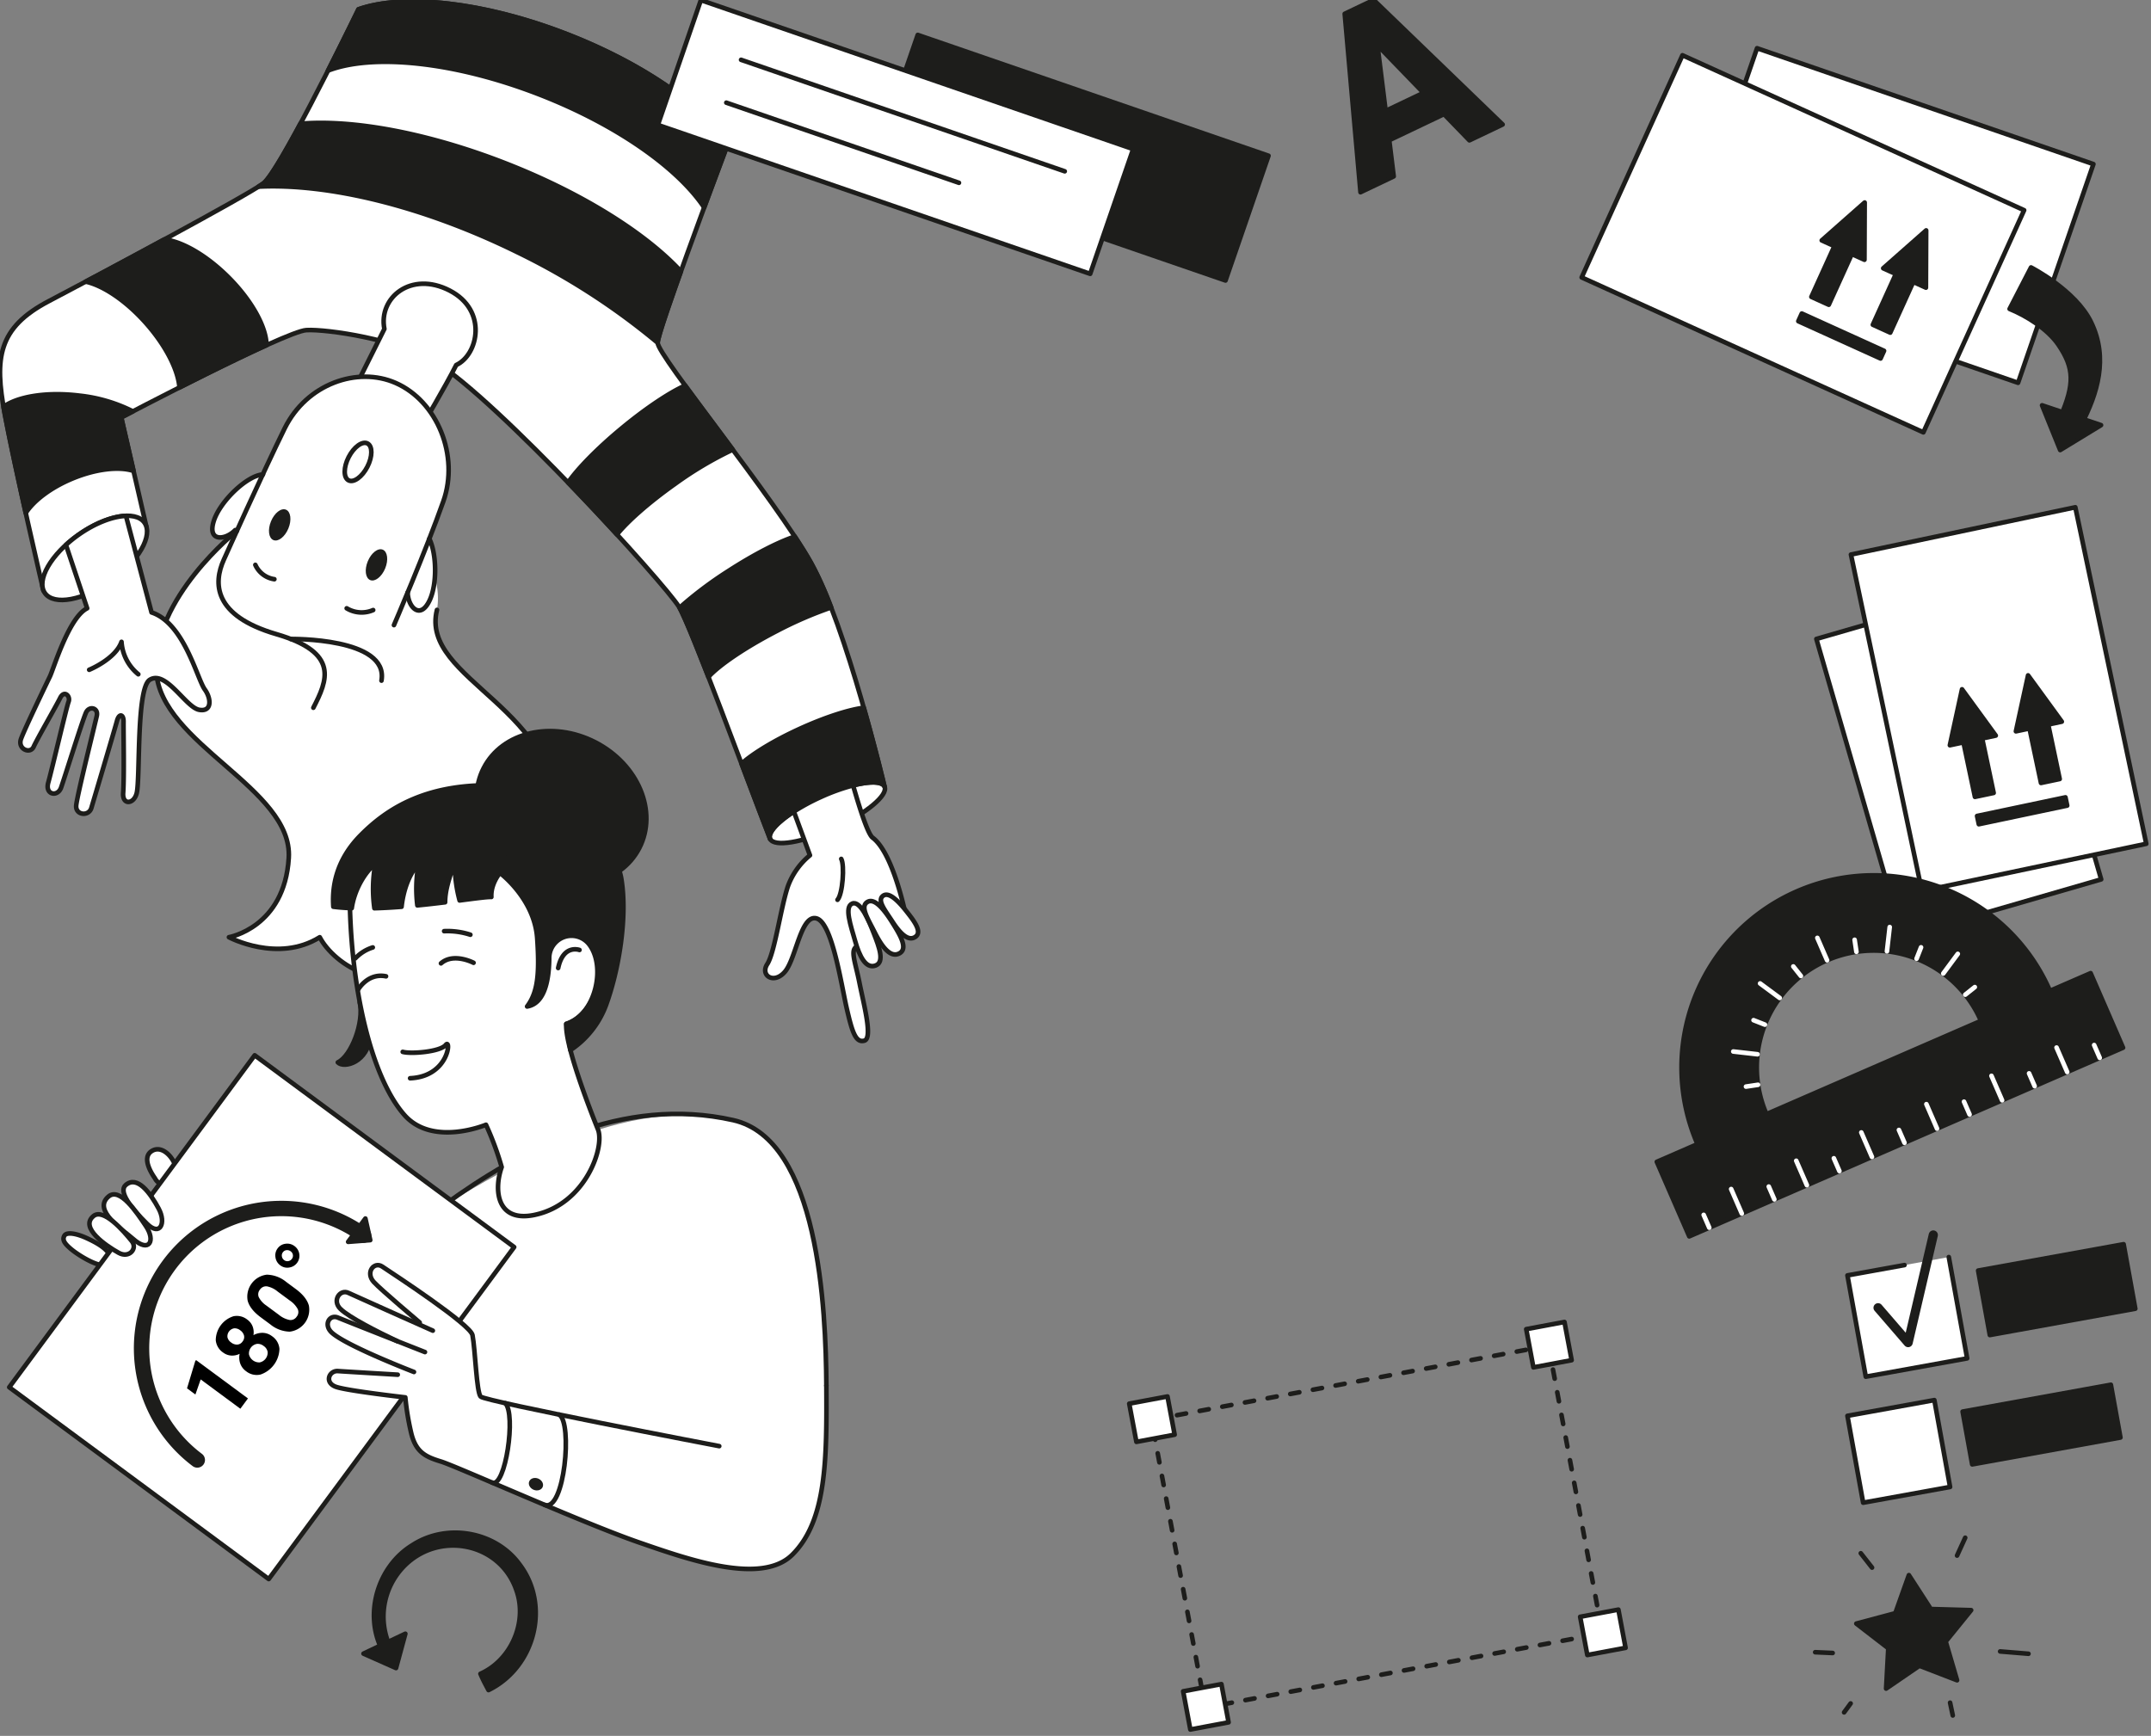
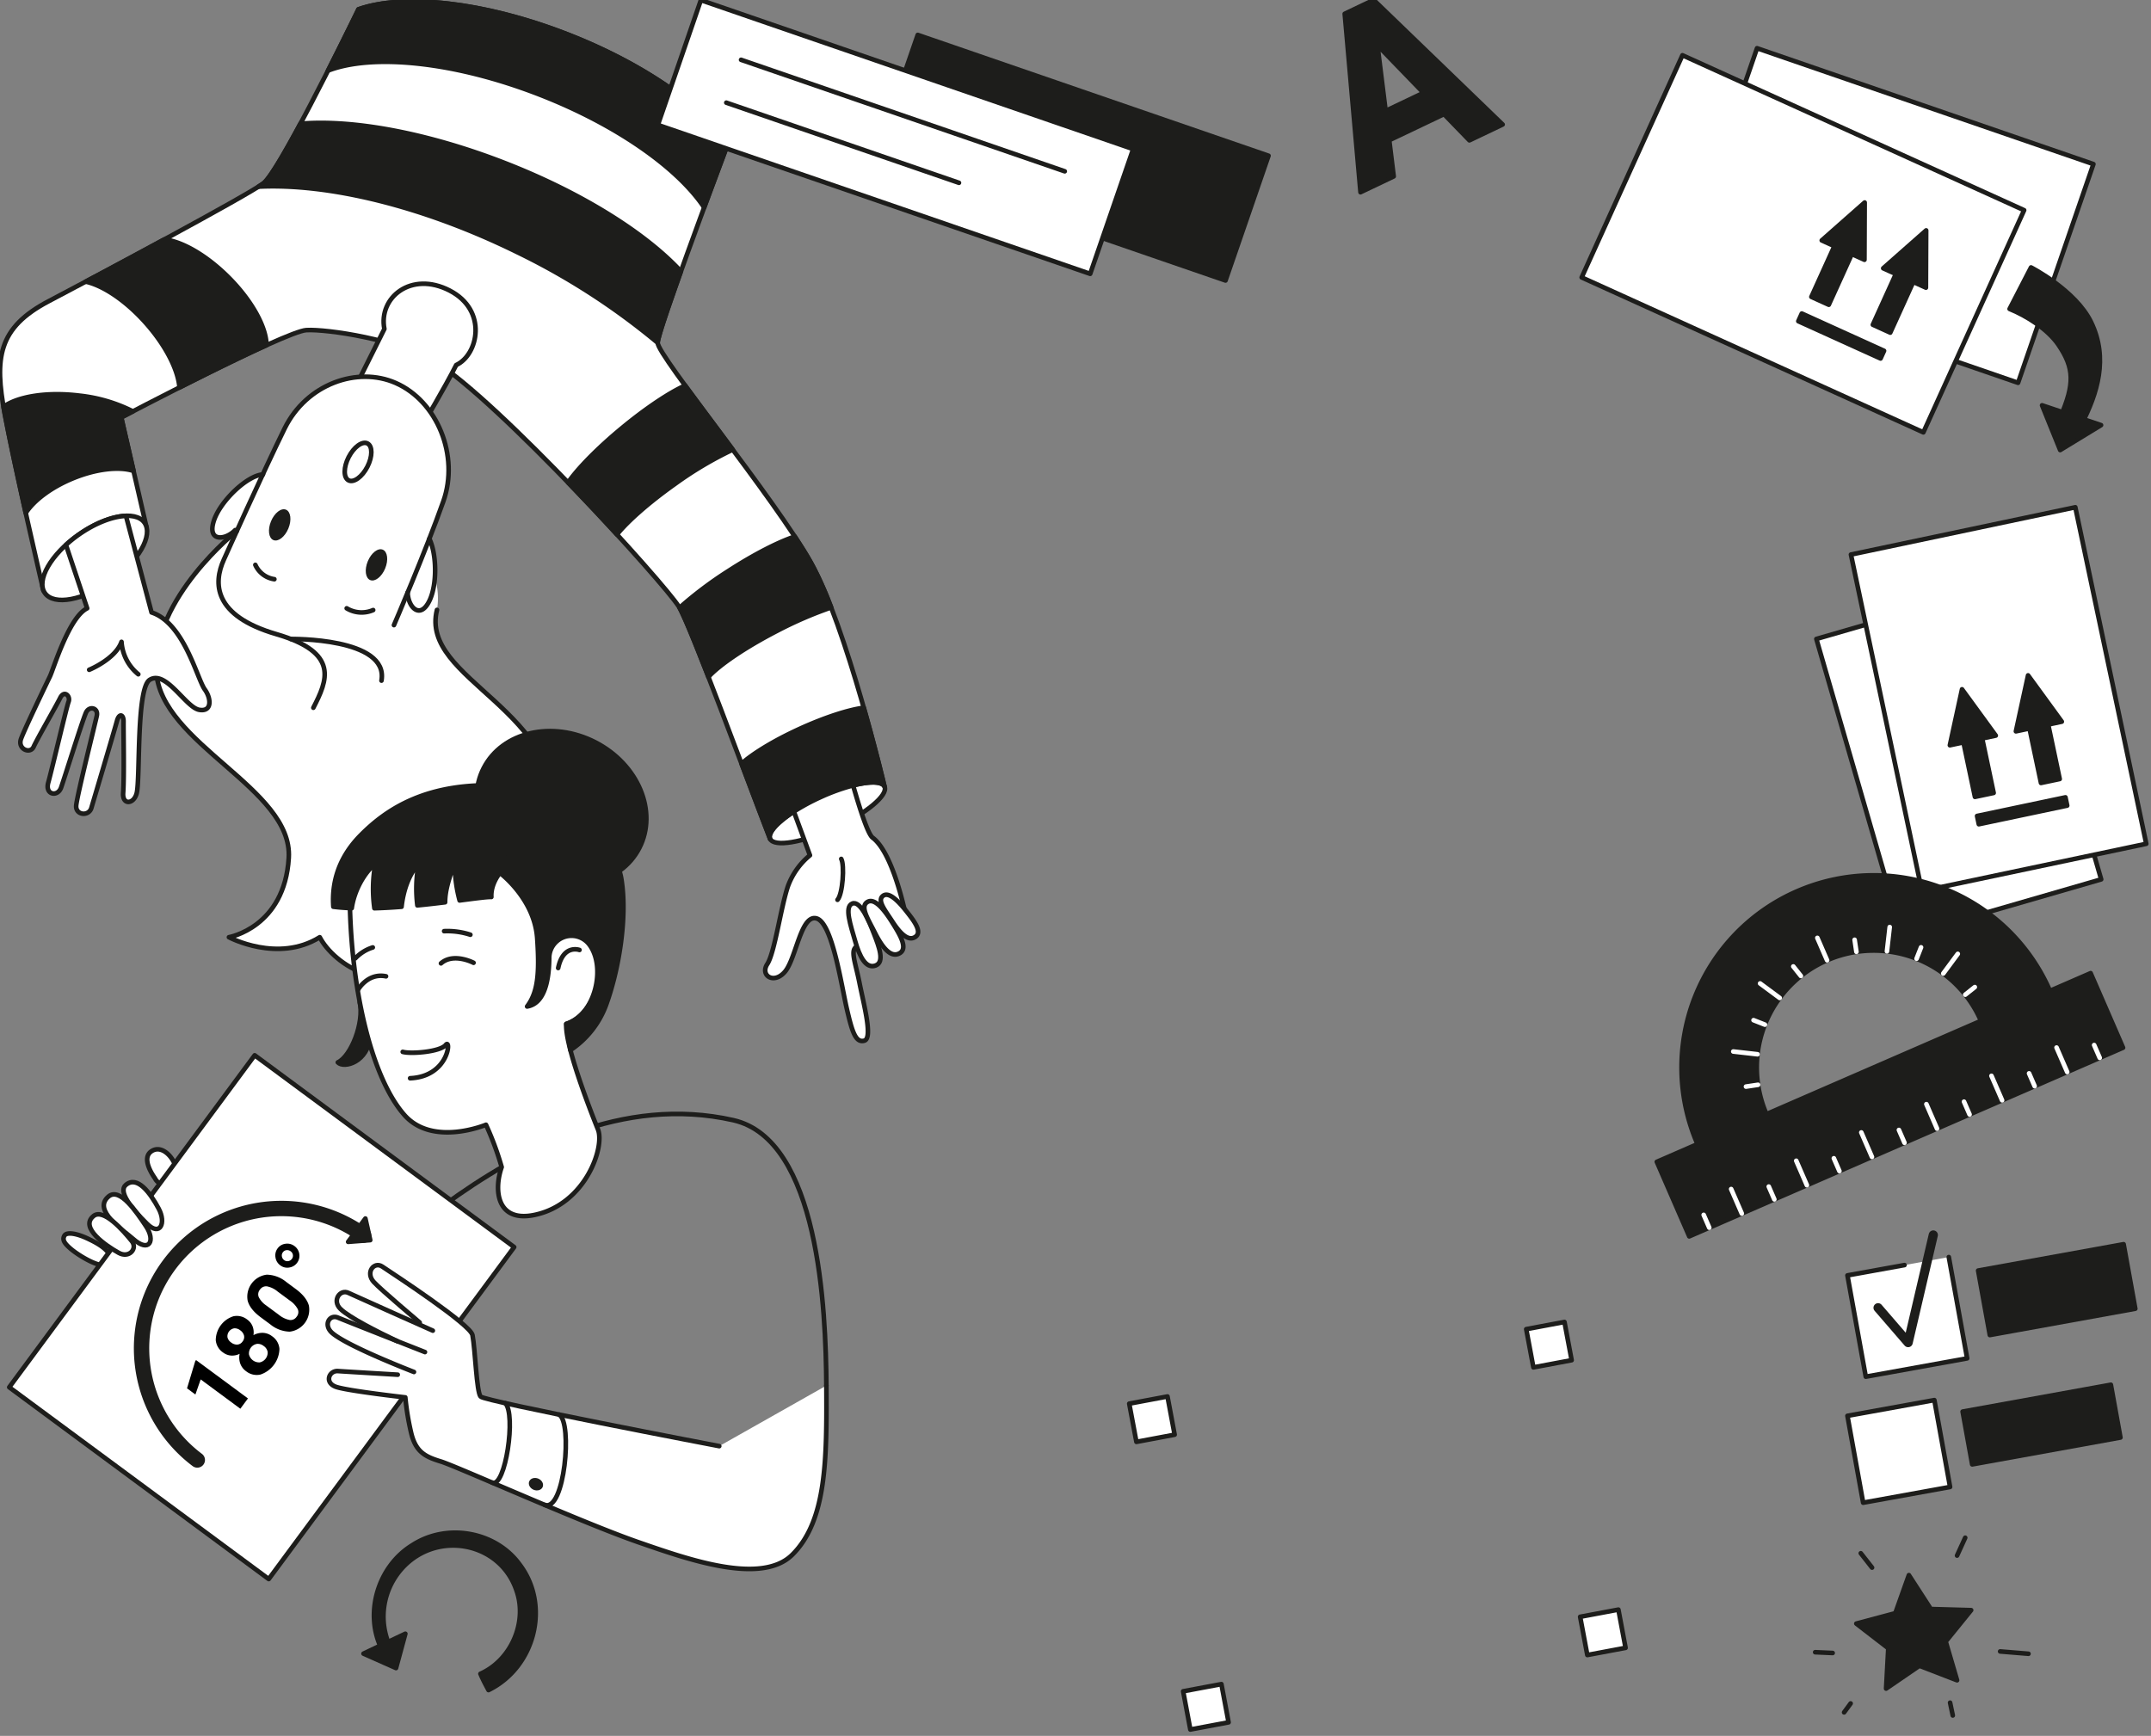
<svg xmlns="http://www.w3.org/2000/svg" width="700" height="565" fill="none">
  <rect width="100%" height="100%" fill="#808080" stroke="none" />
  <g clip-path="url(#a)">
    <path fill="#fff" stroke="#1D1D1B" stroke-linecap="round" stroke-linejoin="round" stroke-width="1.5" d="M681.261 53.412 571.792 15.697 547.268 86.88l109.47 37.715 24.523-71.182ZM655.732 189.265l-64.629 18.702 28.055 96.952 64.629-18.702-28.055-96.952Z" />
    <path fill="#fff" stroke="#1D1D1B" stroke-linecap="round" stroke-linejoin="round" stroke-width="1.5" d="m675.368 165.11-73.013 15.391 23.09 109.528 73.012-15.391-23.089-109.528ZM50.455 383.566c-.162-.289-5.054-6.728-.865-9.039s9.053 4.864 7.783 8.9a3.834 3.834 0 0 1-6.918.139ZM35.33 411.127c2.4-3.584-4.168-6.787-7.256-8.2-3.089-1.413-6.358-2.054-7.112-.733-.753 1.321-.087 2.536 2.486 4.624 2.573 2.088 10.233 6.774 11.883 4.309Z" />
-     <path fill="#fff" d="M133.747 466.149c1.477 6.5 4.7 8.01 9.737 9.548 5.037 1.538 46.033 19.963 64.421 26.324 16.115 5.574 39.845 13.974 49.9 4.042 11.259-11.115 11.259-31.326 11.116-55.073-.15-24.778-2.417-80.118-30.316-86.4-35.9-8.085-72.69 15.3-94.313 27.8-11.35 6.565-16.3 13.8-18.621 20.707.005.002 6.598 46.557 8.076 53.052Z" />
    <path stroke="#1D1D1B" stroke-linecap="round" stroke-linejoin="round" stroke-width="1.5" d="M125.715 412.969c2.337-6.871 8.056-12.9 18.582-20.577 25.218-18.392 58.411-35.887 94.313-27.8 27.9 6.282 30.166 61.622 30.316 86.4" />
    <path fill="#fff" d="m634.201 409.156 5.967 32.969-32.988 5.964-5.967-32.968 18.567-3.358" />
    <path stroke="#1D1D1B" stroke-linecap="round" stroke-linejoin="round" stroke-width="1.5" d="m634.201 409.156 5.967 32.969-32.988 5.964-5.967-32.968 18.567-3.358" />
    <path stroke="#1D1D1B" stroke-linecap="round" stroke-linejoin="round" stroke-width="3" d="m611.184 425.659 9.784 11.329 8.182-35.016" />
    <path fill="#1D1D1B" stroke="#1D1D1B" stroke-linecap="round" stroke-linejoin="round" stroke-width="1.5" d="M117.082 326.202c1.451 6.8-2.851 17.565-7.146 19.587 1.979 2.064 9.891 0 10.564-8.662.843-10.835-3.418-10.925-3.418-10.925Z" />
    <path fill="#fff" stroke="#1D1D1B" stroke-linecap="round" stroke-linejoin="round" stroke-width="1.5" d="M1.555 134.731c3.413 18.189 12.574 57.481 12.574 57.481l33.54-20.6-8.222-35.744s53.432-28.043 60.253-28.422c6.821-.379 30.024 3.1 41.77 10.232 20.377 12.379 74.582 71.961 79.493 79.83 3.726 5.97 22.451 56.983 29.654 75.524l37.237-17s-12.323-52.1-23.944-72.865c-11.621-20.765-49.887-67.353-49.887-71.617 0-3.721 18.356-52.785 23.04-65.245-9.119-12.422-28.364-25.79-52.553-35.184C157.265.535 131.236-2.1 116.655 3.036 111.367 13.897 90.63 56.07 85.699 59.7c-5.663 4.17-53.073 29.558-69.744 38.277-16.671 8.719-17.813 18.565-14.4 36.755Z" />
    <path fill="#fff" stroke="#1D1D1B" stroke-linecap="round" stroke-linejoin="round" stroke-width="1.5" d="M271.534 269.559c10.283-4.695 17.59-10.754 16.321-13.533-1.269-2.779-10.633-1.225-20.916 3.471-10.283 4.695-17.59 10.754-16.321 13.533 1.269 2.779 10.633 1.225 20.916-3.471ZM137.178 138.899s7.668-12.884 11.286-20.084c7.185-3.338 10.346-17.811-2.147-24.253s-23.224 2.274-21.229 12.506l-10.6 21.221 22.69 10.61Z" />
    <path fill="#fff" d="M76.546 172.544c.465-.479.852-.465.51.288 0 0-27.543 21.9-26.216 45.611 1.327 23.711 44.5 38.119 43.133 60.788-1.367 22.669-19.467 25.818-19.467 25.818s15.91 8.509 29.556 0c4.34 8.509 23.031 22.207 37.8 3.093 6.6-8.538 12.878-18.874 18.558-14.492 4.644 3.582 0 14.836 0 14.836s17.757-6.36 20.648-39.04c3.448-38.958-45.071-48.029-38.862-70.936a23.028 23.028 0 0 0-.7-10.523c.334-4.591-.306-9.557-1.793-12.628 1.636-4.2 3.218-8.4 4.56-12.2 5.246-14.851-1.981-32.562-15.508-38.507-12.446-5.469-28.973.289-36.114 14.743-2.014 4.076-4.564 9.468-7.157 15.043-5.1.35-13.867 8.692-15.92 15.115-2.194 6.881 3.738 6.323 6.972 2.991Z" />
    <path stroke="#1D1D1B" stroke-linecap="round" stroke-linejoin="round" stroke-width="1.5" d="M101.973 230.361c4.547-8.825 8.637-17.932-12-23.946-20.71-6.036-20.535-16.712-17.13-24.254 0 0 12.986-28.945 19.816-42.769 7.141-14.453 23.668-20.211 36.114-14.742 13.527 5.945 20.754 23.656 15.508 38.507-5.813 16.456-16.079 40.307-16.079 40.307" />
    <path stroke="#1D1D1B" stroke-linecap="round" stroke-linejoin="round" stroke-width="1.5" d="M124.142 221.536c2.463-14.047-29.51-13.553-29.51-13.553" />
    <path stroke="#1D1D1B" stroke-linecap="round" stroke-linejoin="round" stroke-width="1.5" d="M77.055 172.832s-27.544 21.9-26.217 45.611c1.327 23.711 44.5 38.119 43.134 60.788-1.367 22.669-19.468 25.818-19.468 25.818s15.91 8.509 29.556 0c4.34 8.509 23.031 22.207 37.8 3.093 6.6-8.538 12.878-18.874 18.558-14.492 4.643 3.582 0 14.836 0 14.836s17.757-6.36 20.648-39.039c3.447-38.959-44.615-47.911-38.862-70.937M119.56 151.905c1.702-3.314 1.717-6.701.035-7.565-1.683-.863-4.426 1.124-6.127 4.438-1.701 3.315-1.716 6.702-.034 7.565 1.682.864 4.425-1.123 6.126-4.438Z" />
    <path fill="#1D1D1B" d="M125.344 185.023c1.13-2.733.779-5.472-.783-6.117-1.562-.645-3.744 1.047-4.873 3.78-1.129 2.733-.778 5.471.784 6.117 1.562.645 3.743-1.047 4.872-3.78ZM93.848 172.009c1.13-2.733.779-5.471-.783-6.117-1.562-.645-3.744 1.047-4.873 3.78-1.13 2.733-.778 5.472.784 6.117 1.561.645 3.743-1.047 4.872-3.78Z" />
    <path stroke="#1D1D1B" stroke-linecap="round" stroke-linejoin="round" stroke-width="1.5" d="M121.438 198.567a9.44 9.44 0 0 1-8.613-.572M89.285 188.523a8.022 8.022 0 0 1-6.186-4.667M139.72 175.359c2.389 4.932 2.595 14.759.085 20.058-3.093 6.53-7.048 2.074-7.133-2.572M85.57 154.429c-5.092.28-13.928 8.67-15.99 15.122-2.2 6.883 3.732 6.328 6.966 2.993" />
    <path fill="#fff" stroke="#1D1D1B" stroke-linecap="round" stroke-linejoin="round" stroke-width="1.5" d="M36.127 189.079c8.944-6.335 13.817-14.828 10.884-18.968-2.933-4.141-12.561-2.362-21.505 3.973-8.944 6.335-13.817 14.828-10.884 18.969 2.933 4.14 12.561 2.361 21.505-3.974Z" />
    <path fill="#1D1D1B" stroke="#1D1D1B" stroke-linecap="round" stroke-linejoin="round" stroke-width="1.5" d="M106.749 22.984c14.4-5.567 40.926-3.045 68.727 7.752 25.236 9.8 45.093 23.926 53.68 36.79a3822.376 3822.376 0 0 1 7.907-21.225c-9.119-12.422-28.364-25.79-52.553-35.184C157.265.535 131.236-2.1 116.655 3.037a1419.04 1419.04 0 0 1-9.906 19.947ZM270.481 197.718a117.378 117.378 0 0 0-6.571-14.555c-1.4-2.5-3.193-5.386-5.256-8.522-5.292 1.745-13.222 5.779-21.627 11.217a125.79 125.79 0 0 0-15.883 11.954c1.559 2.735 5.154 11.584 9.4 22.513 3.5-3.852 11.887-9.593 22.25-14.947a127.954 127.954 0 0 1 17.687-7.66ZM168.401 82.104a223.598 223.598 0 0 1 45.623 29.454v-.012c0-1.59 3.354-11.464 7.559-23.22-11.322-12.287-32.095-25.476-57.481-35.336-25.428-9.875-49.691-14.16-66.34-12.714-5.254 9.78-10.019 17.918-12.064 19.423-.362.267-.9.622-1.583 1.052 22.559-1.145 53.277 6.094 84.286 21.353ZM260.26 237.218c-8.324 3.8-15.25 8.038-18.938 11.352 3.683 9.744 7.048 18.681 9.294 24.462-1.269-2.779 6.038-8.838 16.322-13.533 10.284-4.695 19.647-6.249 20.915-3.471 0 0-2.7-11.4-6.758-25.667-4.926.646-12.593 3.094-20.835 6.857ZM1.555 134.731c1.553 8.273 4.294 20.912 6.822 32.234 2.608-4.024 8.1-8.246 15.112-11.171 7.742-3.229 15.305-4.03 19.964-2.512l-4.006-17.414s1.41-.74 3.792-1.976a50.484 50.484 0 0 0-17.354-5.116c-10.607-1.306-20.078.261-24.747 3.626.13.761.268 1.534.417 2.329ZM202.404 139.325c-7.988 6.6-14.391 13.177-17.543 17.722a903.15 903.15 0 0 1 15.922 16.921c3.451-4.3 10.372-10.436 18.91-16.481a118.016 118.016 0 0 1 18.774-11.136c-5.634-7.585-11.136-14.9-15.491-20.867-5.058 2.271-12.655 7.292-20.572 13.841ZM47.263 104.91c6.672 7.435 10.712 15.489 11.139 21.209 9.17-4.639 19.966-9.982 28.322-13.763-.028-5.755-4.653-14.388-12.376-22.112-7.194-7.19-15.17-11.695-20.88-12.306a3490.223 3490.223 0 0 1-25.572 13.729c5.582 1.232 12.893 6.03 19.367 13.243Z" />
    <path fill="#fff" stroke="#1D1D1B" stroke-linecap="round" stroke-linejoin="round" stroke-width="1.5" d="m49.32 199.331-8.332-31.409c-4.3.149-10.021 2.309-15.5 6.187a41.633 41.633 0 0 0-4.027 3.25l6.9 20.636c-5.968 2.957-10.9 19.651-12.117 22.18-1.217 2.529-8.154 16.925-9.39 20.286-1.234 3.361 2.99 5.1 4.1 2.593 1.112-2.507 7.276-13.164 8.62-15.883 1.346-2.719 3.428-.564 2.746 1.211-.682 1.775-5.361 21.85-6.62 26.349-1.12 4 3.058 4.747 4.169 1.642 1.11-3.105 6.718-21.184 8.095-24.39 1-2.327 4.048-1.658 3.547.929-.335 1.724-6.447 26.079-6.715 29.271-.268 3.192 4.09 3.611 4.926.817.835-2.794 7.356-24.745 8.366-28.426.687-2.5 2.16-2.1 2.118.325-.047 2.763.253 18.117-.126 23.191-.3 4.069 3.537 3.714 4.42 0 1.144-4.8-.17-34.058 4.218-36.815 5.294-3.328 11.727 9 16.11 9.758 4.269.742 3.9-3.745 1.823-6.609-2.542-3.509-6.72-21.612-17.33-25.093Z" />
    <path stroke="#1D1D1B" stroke-linecap="round" stroke-linejoin="round" stroke-width="1.5" d="M45.005 219.458a14.84 14.84 0 0 1-5.464-10.548c-1.967 5.612-10.516 9.094-10.516 9.094" />
    <path fill="#fff" stroke="#1D1D1B" stroke-linecap="round" stroke-linejoin="round" stroke-width="1.5" d="M283.98 272.652c-1.487-1.1-4.041-8.925-6.36-17.015a65.318 65.318 0 0 0-10.681 3.862 67.939 67.939 0 0 0-8.59 4.655l5.231 14.229a23.518 23.518 0 0 0-7.169 10.09c-2.358 7.022-4.3 21.608-6.711 25.314-2.411 3.706 2.144 6.748 5.764 2.466s5.183-18.78 10.284-17.316c5.101 1.464 8 21.477 9.838 29.427 1.731 7.488 2.873 11.148 5.692 10.356 2.819-.792-.189-11.814-1.593-18.878s-3.281-10.972-.468-11.957c2.813-.985 16.4-6.038 15.435-10.5-.965-4.462-4.797-20.375-10.672-24.733Z" />
    <path stroke="#1D1D1B" stroke-linecap="round" stroke-linejoin="round" stroke-width="1.5" d="M273.768 279.559c1.119 2 .5 11.468-1.217 13.314" />
    <path fill="#fff" stroke="#1D1D1B" stroke-linecap="round" stroke-linejoin="round" stroke-width="1.5" d="M284.894 314.276c-3.156 1.113-5.185-2.991-6.617-8.025-1.432-5.034-3.58-11.1-.924-12.154 2.656-1.054 5.425 5.605 7.074 9.857 1.58 4.074 3.596 9.216.467 10.322Z" />
    <path fill="#fff" stroke="#1D1D1B" stroke-linecap="round" stroke-linejoin="round" stroke-width="1.5" d="M292.754 310.268c-2.916 1.649-5.682-2-8.03-6.669-2.348-4.669-4.889-8.507-2.457-10.011 2.432-1.504 5.7 2.81 8.116 6.673 2.314 3.704 5.259 8.372 2.371 10.007ZM297.917 304.913c-2.359 1.667-5.074-1.209-7.524-4.989s-4.992-6.838-3.038-8.339c1.954-1.501 5.163 1.9 7.6 4.986 2.335 2.959 5.299 6.688 2.962 8.342ZM194.597 367.621c2.291 5.676-4 24.246-20.535 27.79-12.379 2.652-13.453-8.017-10.8-15.538a97.346 97.346 0 0 0-5.108-13.784s-17.313 7.258-26.533-3.161c-10.754-12.152-17.9-41.791-17.811-73.623.038-13.974 29.773-37.69 53.811-29.557 25.684 8.69 36.379 29.2 30.315 50.923-2.917 10.455-5.684 19.75-13.642 22.592-.506 6.552 7.225 26.736 10.303 34.358Z" />
    <path fill="#1D1D1B" stroke="#1D1D1B" stroke-linecap="round" stroke-linejoin="round" stroke-width="1.5" d="M202.23 286.216c-2.461-15.4-24.631-29.626-38.021-30.447-25.255-1.549-38.589 7.739-46.863 16.1-8.564 8.659-9.243 17.761-8.865 23.256 1.886.238 3.9.385 5.986.465.8-5.7 4.113-11.623 7.679-14.419a45.721 45.721 0 0 0-.307 14.444c2.92-.08 5.9-.252 8.839-.48.572-5.209 2.357-10.525 5.553-13.964a44.316 44.316 0 0 0-.409 13.512c3.162-.31 6.214-.661 9.027-1.007.018-4.057 1.351-7.821 3.16-13.186a45.79 45.79 0 0 0 1.562 12.588c5.153-.666 8.971-1.185 10.328-1.125-.237-4.295 2.794-7.831 2.794-7.831s11.242 8.336 12.127 21.284c.805 11.785.126 17.637-3.285 22.184 5.116-.824 7.09-7.113 7.2-15.567a7.265 7.265 0 0 1 12.885-4.786c5.81 7.215 2.147 23.242-7.327 26.021l1.334 8.537a30.154 30.154 0 0 0 11.5-14.41c4.219-11.427 7.118-28.566 5.103-41.169Z" />
    <path fill="#1D1D1B" stroke="#1D1D1B" stroke-linecap="round" stroke-linejoin="round" stroke-width="1.5" d="M208.059 276.003c6.067-11.821-.355-27.223-14.343-34.403-13.989-7.18-30.247-3.418-36.314 8.402s.355 27.223 14.343 34.403c13.989 7.18 30.247 3.418 36.314-8.402Z" />
    <path stroke="#1D1D1B" stroke-linecap="round" stroke-linejoin="round" stroke-width="1.5" d="M116.494 322.176s3.15-5.637 9.126-4.4M143.505 313.558c4.106-3.6 10.6-.189 10.6-.189M144.538 303.076a24.026 24.026 0 0 1 8.534 1.164M121.311 308.376a13.211 13.211 0 0 0-5.664 3.529M131.062 342.364c2.652.758 12.242 0 14.015-2.274 1.773-2.274 1.079 10.3-11.615 10.863M188.58 309.2s-5.275-1.958-6.932 5.874" />
    <path fill="#fff" stroke="#1D1D1B" stroke-linecap="round" stroke-linejoin="round" stroke-width="1.5" d="M82.879 343.479 3.006 451.527l84.448 62.427 79.873-108.048-84.448-62.427Z" />
    <path fill="#000" d="m80.692 455.167-2.476 3.35-12.91-9.541-1.717 4.917-2.723-2.017 2.665-8.843.266-.358 16.895 12.492ZM80.49 429.523a4.877 4.877 0 0 1 1.726 2.224 5.5 5.5 0 0 1 .267 2.816 6.08 6.08 0 0 1 3.067-.745 5.204 5.204 0 0 1 2.97 1.085 5.498 5.498 0 0 1 2.422 4.156 9.083 9.083 0 0 1-6.168 8.332 5.502 5.502 0 0 1-4.687-1.079 5.22 5.22 0 0 1-1.912-2.528 5.97 5.97 0 0 1-.192-3.134 5.455 5.455 0 0 1-2.765.563 4.926 4.926 0 0 1-2.63-1 5.437 5.437 0 0 1-2.371-3.979 8.223 8.223 0 0 1 5.76-7.816 5.423 5.423 0 0 1 4.514 1.105Zm-2.313 3.47a2.879 2.879 0 0 0-1.967-.647 2.64 2.64 0 0 0-2.187 2.919c.176.699.61 1.306 1.214 1.7a3.02 3.02 0 0 0 2.008.678 2.274 2.274 0 0 0 1.7-1.019 2.247 2.247 0 0 0 .47-1.921 3.042 3.042 0 0 0-1.238-1.71Zm7.615 5.092a3.02 3.02 0 0 0-2.233-.664 3.173 3.173 0 0 0-2.533 3.416 3.42 3.42 0 0 0 3.5 2.6 3.248 3.248 0 0 0 2.572-3.433 2.993 2.993 0 0 0-1.306-1.919ZM96.239 419.543c2.333 1.725 3.76 3.525 4.281 5.4a7.208 7.208 0 0 1-6.22 8.491 10.33 10.33 0 0 1-6.321-2.36l-3.106-2.3c-2.356-1.741-3.783-3.551-4.28-5.432a7.214 7.214 0 0 1 6.225-8.458c2.31.053 4.534.883 6.315 2.355l3.106 2.304Zm-5.893.825a7.686 7.686 0 0 0-3.48-1.685 2.413 2.413 0 0 0-2.281 1.084 2.368 2.368 0 0 0-.38 2.418 7.188 7.188 0 0 0 2.407 2.7l4.106 3.036a8.05 8.05 0 0 0 3.484 1.706 2.37 2.37 0 0 0 2.336-1.062 2.339 2.339 0 0 0 .348-2.485 7.857 7.857 0 0 0-2.526-2.746l-4.014-2.966ZM91.212 411.846a3.83 3.83 0 0 1-1.566-2.61 3.772 3.772 0 0 1 .7-2.909 3.692 3.692 0 0 1 2.548-1.5 3.879 3.879 0 0 1 2.947.754 3.88 3.88 0 0 1 1.495 4.059 3.863 3.863 0 0 1-1.756 2.401c-.437.263-.921.437-1.426.512a3.715 3.715 0 0 1-2.942-.707Zm3.767-2.092a1.685 1.685 0 0 0 .338-1.319 1.76 1.76 0 0 0-.729-1.158 1.886 1.886 0 0 0-1.339-.372 1.642 1.642 0 0 0-1.19.69 1.702 1.702 0 0 0-.322 1.357 1.815 1.815 0 0 0 .734 1.19 1.706 1.706 0 0 0 1.332.33 1.76 1.76 0 0 0 1.176-.718Z" />
    <path stroke="#1D1D1B" stroke-linecap="round" stroke-linejoin="round" stroke-width="5" d="M64.203 475.199a45.5 45.5 0 0 1 54.092-73.174" />
    <path fill="#1D1D1B" stroke="#1D1D1B" stroke-linecap="round" stroke-linejoin="round" stroke-width="1.5" d="m120.488 403.646-1.579-7.037-5.612 7.591 7.191-.554Z" />
    <path fill="#fff" d="m268.926 450.99-34.863 19.7s-76.324-14.584-77.661-16.131c-1.337-1.547-1.735-15.244-2.639-20-.657-3.451-25.015-19.421-29.379-22.324-2.66-1.768-5.571 1.942-2.729 5.048 1.9 2.074 12.548 11.37 16.046 14.412-6.764-3.012-22.231-9.906-24.34-10.9-2.711-1.278-5.388 2.511-2.564 5.241 2.9 2.8 11.911 7.358 18.519 10.5-7.65-3.019-17.666-6.978-19.341-7.675-2.768-1.15-4.84 2.383-1.892 4.978 3.709 3.266 16.748 8.751 23.1 11.314-.188 1.208-.655 2.322-1.755 2.288 0 0-16.851-1-19.453-1.18-2.908-.2-4.553 3.86-.492 5.182 3.978 1.3 22.413 3.386 22.413 3.386.366 3.809.985 7.59 1.851 11.318 1.477 6.5 4.7 8.01 9.737 9.548 5.037 1.538 46.033 19.963 64.421 26.324 16.115 5.574 39.845 13.974 49.9 4.042 11.264-11.113 11.264-31.324 11.121-55.071Z" />
    <path fill="#fff" stroke="#1D1D1B" stroke-linecap="round" stroke-linejoin="round" stroke-width="1.5" d="M47.873 398.351c-5.287-5.215-9.44-10.531-6.948-12.661 3.735-3.194 7.933 2.521 10.712 7.7 2.517 4.686.475 9.144-3.764 4.961Z" />
    <path fill="#fff" stroke="#1D1D1B" stroke-linecap="round" stroke-linejoin="round" stroke-width="1.5" d="M35.307 389.446c-5.34 4.506 4.822 10.956 8.02 13.8 5.238 4.656 7.376.632 4.167-4.16-3.112-4.651-8.513-12.74-12.187-9.64Z" />
    <path fill="#fff" stroke="#1D1D1B" stroke-linecap="round" stroke-linejoin="round" stroke-width="1.5" d="M30.442 395.79c-4.69 3.772 4.156 9.758 8.21 12 3.372 1.864 6.19-1.39 4.259-3.788-2.82-3.501-9.243-10.808-12.47-8.212Z" />
    <path stroke="#1D1D1B" stroke-linecap="round" stroke-linejoin="round" stroke-width="1.5" d="M234.062 470.695s-76.324-14.584-77.661-16.131c-1.337-1.547-1.735-15.244-2.639-20-.657-3.451-25.015-19.421-29.379-22.324-2.66-1.768-5.57 1.942-2.729 5.048 2.276 2.488 14.931 13.169 14.931 13.169" />
    <path stroke="#1D1D1B" stroke-linecap="round" stroke-linejoin="round" stroke-width="1.5" d="M268.925 450.99c.143 23.747.143 43.958-11.116 55.073-10.059 9.932-33.79 1.532-49.9-4.042-18.389-6.361-59.386-24.786-64.421-26.324-5.035-1.538-8.26-3.052-9.737-9.548a86.987 86.987 0 0 1-1.851-11.318s-18.434-2.091-22.413-3.386c-4.061-1.322-2.416-5.385.492-5.182 2.6.182 19.453 1.18 19.453 1.18M138.29 440.076s-25.549-10.062-28.316-11.213c-2.767-1.151-4.84 2.383-1.892 4.978 4.963 4.37 26.633 12.714 26.633 12.714" />
    <path stroke="#1D1D1B" stroke-linecap="round" stroke-linejoin="round" stroke-width="1.5" d="M140.855 433.106s-24.783-11.027-27.494-12.305c-2.711-1.278-5.388 2.511-2.564 5.241 2.9 2.8 11.911 7.359 18.519 10.5M164.421 456.707c3.579 3.5.07 27.7-4.251 25.865M181.974 460.432c4.4 2.621 1.75 31.705-4.7 29.4" />
    <path fill="#1D1D1B" d="M176.604 483.989c.417-1.003-.225-2.224-1.435-2.727-1.21-.503-2.528-.098-2.945.904-.417 1.003.225 2.224 1.435 2.727 1.209.503 2.528.098 2.945-.904Z" />
    <path fill="#fff" stroke="#1D1D1B" stroke-linecap="round" stroke-linejoin="round" stroke-width="1.5" d="m629.497 455.71-28.285 5.12 5.117 28.271 28.285-5.12-5.117-28.271Z" />
    <path fill="#1D1D1B" stroke="#1D1D1B" stroke-linecap="round" stroke-linejoin="round" stroke-width="1.5" d="m686.938 450.713-48.241 8.74 3.113 17.18 48.241-8.739-3.113-17.181ZM691.091 404.975l-47.344 8.574 3.801 20.986 47.344-8.575-3.801-20.985ZM643.888 234.803l-6.089 1.284 4.908 23.284 6.089-1.284-4.908-23.284Z" />
    <path fill="#1D1D1B" stroke="#1D1D1B" stroke-linecap="round" stroke-linejoin="round" stroke-width="1.5" d="m638.504 224.35-3.96 18.217 14.938-3.149-10.978-15.068ZM665.381 230.272l-6.089 1.284 4.908 23.284 6.09-1.284-4.909-23.284Z" />
    <path fill="#1D1D1B" stroke="#1D1D1B" stroke-linecap="round" stroke-linejoin="round" stroke-width="1.5" d="m659.997 219.82-3.96 18.216 14.937-3.149-10.977-15.067ZM672.162 259.522l-28.761 6.063.567 2.687 28.761-6.063-.567-2.687Z" />
    <path fill="#fff" stroke="#1D1D1B" stroke-linecap="round" stroke-linejoin="round" stroke-width="1.5" d="M658.714 68.42 547.519 17.987l-32.793 72.304 111.196 50.431 32.792-72.304Z" />
    <path fill="#1D1D1B" stroke="#1D1D1B" stroke-linecap="round" stroke-linejoin="round" stroke-width="1.5" d="m604.974 77.524-5.667-2.57-9.829 21.67 5.667 2.571 9.829-21.671Z" />
    <path fill="#1D1D1B" stroke="#1D1D1B" stroke-linecap="round" stroke-linejoin="round" stroke-width="1.5" d="M606.825 65.913 592.848 78.25l13.903 6.306.074-18.642ZM624.978 86.596l-5.667-2.57-9.829 21.671 5.667 2.571 9.829-21.672Z" />
    <path fill="#1D1D1B" stroke="#1D1D1B" stroke-linecap="round" stroke-linejoin="round" stroke-width="1.5" d="m626.829 74.985-13.977 12.337 13.903 6.305.074-18.642ZM613.129 114.183l-26.769-12.14-1.134 2.501 26.769 12.14 1.134-2.501ZM653.984 100.552c5.544 2.251 12.419 6.589 15.883 11.649 5.247 7.666 5.218 12.857.756 23.3-2.5 5.853 2.539 10.868 6.827 2.489 5.046-9.863 8.766-21.327 3.039-33.145-5.029-10.38-19.533-17.8-19.533-17.8l-6.972 13.507Z" />
    <path fill="#1D1D1B" stroke="#1D1D1B" stroke-linecap="round" stroke-linejoin="round" stroke-width="1.5" d="m683.742 138.374-19.192-6.451 5.893 14.566 13.299-8.115ZM469.927 37.14l-17.826 8.494 1.453 11.777-10.81 5.152-5.135-58.074L447.03 0l41.972 40.519-10.81 5.157-8.265-8.536Zm-19-1.046 12.336-5.878-15-15.506 2.664 21.384Z" />
-     <path stroke="#1D1D1B" stroke-dasharray="3 4.5" stroke-linecap="round" stroke-linejoin="round" stroke-width="1.5" d="M503.932 437.984 374.72 462.17l17.527 93.635 129.212-24.186-17.527-93.635Z" />
    <path fill="#fff" stroke="#1D1D1B" stroke-linecap="round" stroke-linejoin="round" stroke-width="1.5" d="m397.482 548.154-12.444 2.336 2.334 12.437 12.444-2.335-2.334-12.438ZM526.673 523.907l-12.444 2.335 2.335 12.438 12.444-2.335-2.335-12.438ZM379.932 454.53l-12.444 2.336 2.335 12.437 12.443-2.335-2.334-12.438ZM509.123 430.283l-12.443 2.335 2.334 12.438 12.444-2.335-2.335-12.438Z" />
    <path fill="#1D1D1B" stroke="#1D1D1B" stroke-linecap="round" stroke-linejoin="round" stroke-width="1.5" d="M124.205 536.73c-5.78-11.622-1.2-26.985 10.01-33.815 11.223-7.294 27.05-4.43 34.823 6.218 10.164 13.3 5.119 33.481-10.06 40.958-.982-1.854-1.688-3.112-2.623-5.3 10.012-4.464 15.334-16.771 11.752-27.049-5.26-15.842-25.795-19.789-37.17-7.4a23.419 23.419 0 0 0-4.207 25.157 1.403 1.403 0 0 1-.648 1.877 1.407 1.407 0 0 1-1.877-.648v.002Z" />
-     <path fill="#1D1D1B" stroke="#1D1D1B" stroke-linecap="round" stroke-linejoin="round" stroke-width="1.5" d="m118.295 538.229 13.616-6.475-3.034 11.172-10.582-4.697ZM412.808 50.69 298.659 11.363 284.67 51.968l114.148 39.327 13.99-40.605Z" />
+     <path fill="#1D1D1B" stroke="#1D1D1B" stroke-linecap="round" stroke-linejoin="round" stroke-width="1.5" d="m118.295 538.229 13.616-6.475-3.034 11.172-10.582-4.697ZM412.808 50.69 298.659 11.363 284.67 51.968l114.148 39.327 13.99-40.605" />
    <path fill="#fff" stroke="#1D1D1B" stroke-linecap="round" stroke-linejoin="round" stroke-width="1.5" d="M368.768 48.519 228.083.049l-13.989 40.606 140.684 48.469 13.99-40.605Z" />
    <path stroke="#1D1D1B" stroke-linecap="round" stroke-linejoin="round" stroke-width="1.5" d="M241.165 19.467 346.5 55.758M236.36 33.416l75.716 26.086" />
    <path fill="#1D1D1B" stroke="#1D1D1B" stroke-linecap="round" stroke-linejoin="round" stroke-width="1.5" d="m621.207 512.678 7.135 11.035 13.128.366-8.282 10.21 3.701 12.614-12.254-4.725-10.841 7.429.71-13.13-10.401-8.022 12.692-3.39 4.412-12.387Z" />
    <path stroke="#1D1D1B" stroke-linecap="round" stroke-linejoin="round" stroke-width="1.5" d="m639.536 500.505-2.652 5.811M605.557 505.558l3.664 4.674M590.715 537.769l5.685.252M600.126 557.348l2.128-2.906M650.905 537.516l9.221.758M634.617 554.19l.877 4.168" />
    <path fill="#1D1D1B" stroke="#1D1D1B" stroke-linecap="round" stroke-linejoin="round" stroke-width="1.5" d="M667.116 322.505a62.54 62.54 0 0 0-114.7 49.89l-13.234 5.757 10.554 24.262 141.165-61.4-10.546-24.266-13.239 5.757Zm-72.53-9.958a38.056 38.056 0 0 1 29.127-.513 38.064 38.064 0 0 1 20.958 20.234l-69.807 30.364a38.061 38.061 0 0 1 19.722-50.085Z" />
    <path stroke="#fff" stroke-linecap="round" stroke-linejoin="round" stroke-width="1.5" d="m594.585 312.547-3.166-7.281M579.167 324.814l-6.383-4.722M571.949 343.147l-7.888-.898M637.124 310.467l-4.721 6.383M614.968 301.743l-.898 7.889M623.711 312.035l1.455-3.694M604.134 309.798l-.586-3.918M586.064 317.659l-2.467-3.1M574.352 333.505l-3.695-1.454M572.115 353.082l-3.918.587M642.659 321.28l-3.1 2.467M556.244 399.585l-1.812-4.164M577.421 390.373l-1.811-4.164M566.833 394.979l-3.463-7.961M598.6 381.161l-1.811-4.164M588.011 385.767l-3.463-7.961M619.778 371.949l-1.811-4.164M609.189 376.555l-3.463-7.961M640.957 362.737l-1.812-4.164M630.366 367.343l-3.463-7.961M662.134 353.525l-1.812-4.164M651.546 358.131l-3.463-7.961M683.313 344.313l-1.812-4.164M672.724 348.919l-3.463-7.961" />
  </g>
  <defs>
    <clipPath id="a">
      <path fill="#fff" d="M0 0h700v565H0z" />
    </clipPath>
  </defs>
</svg>